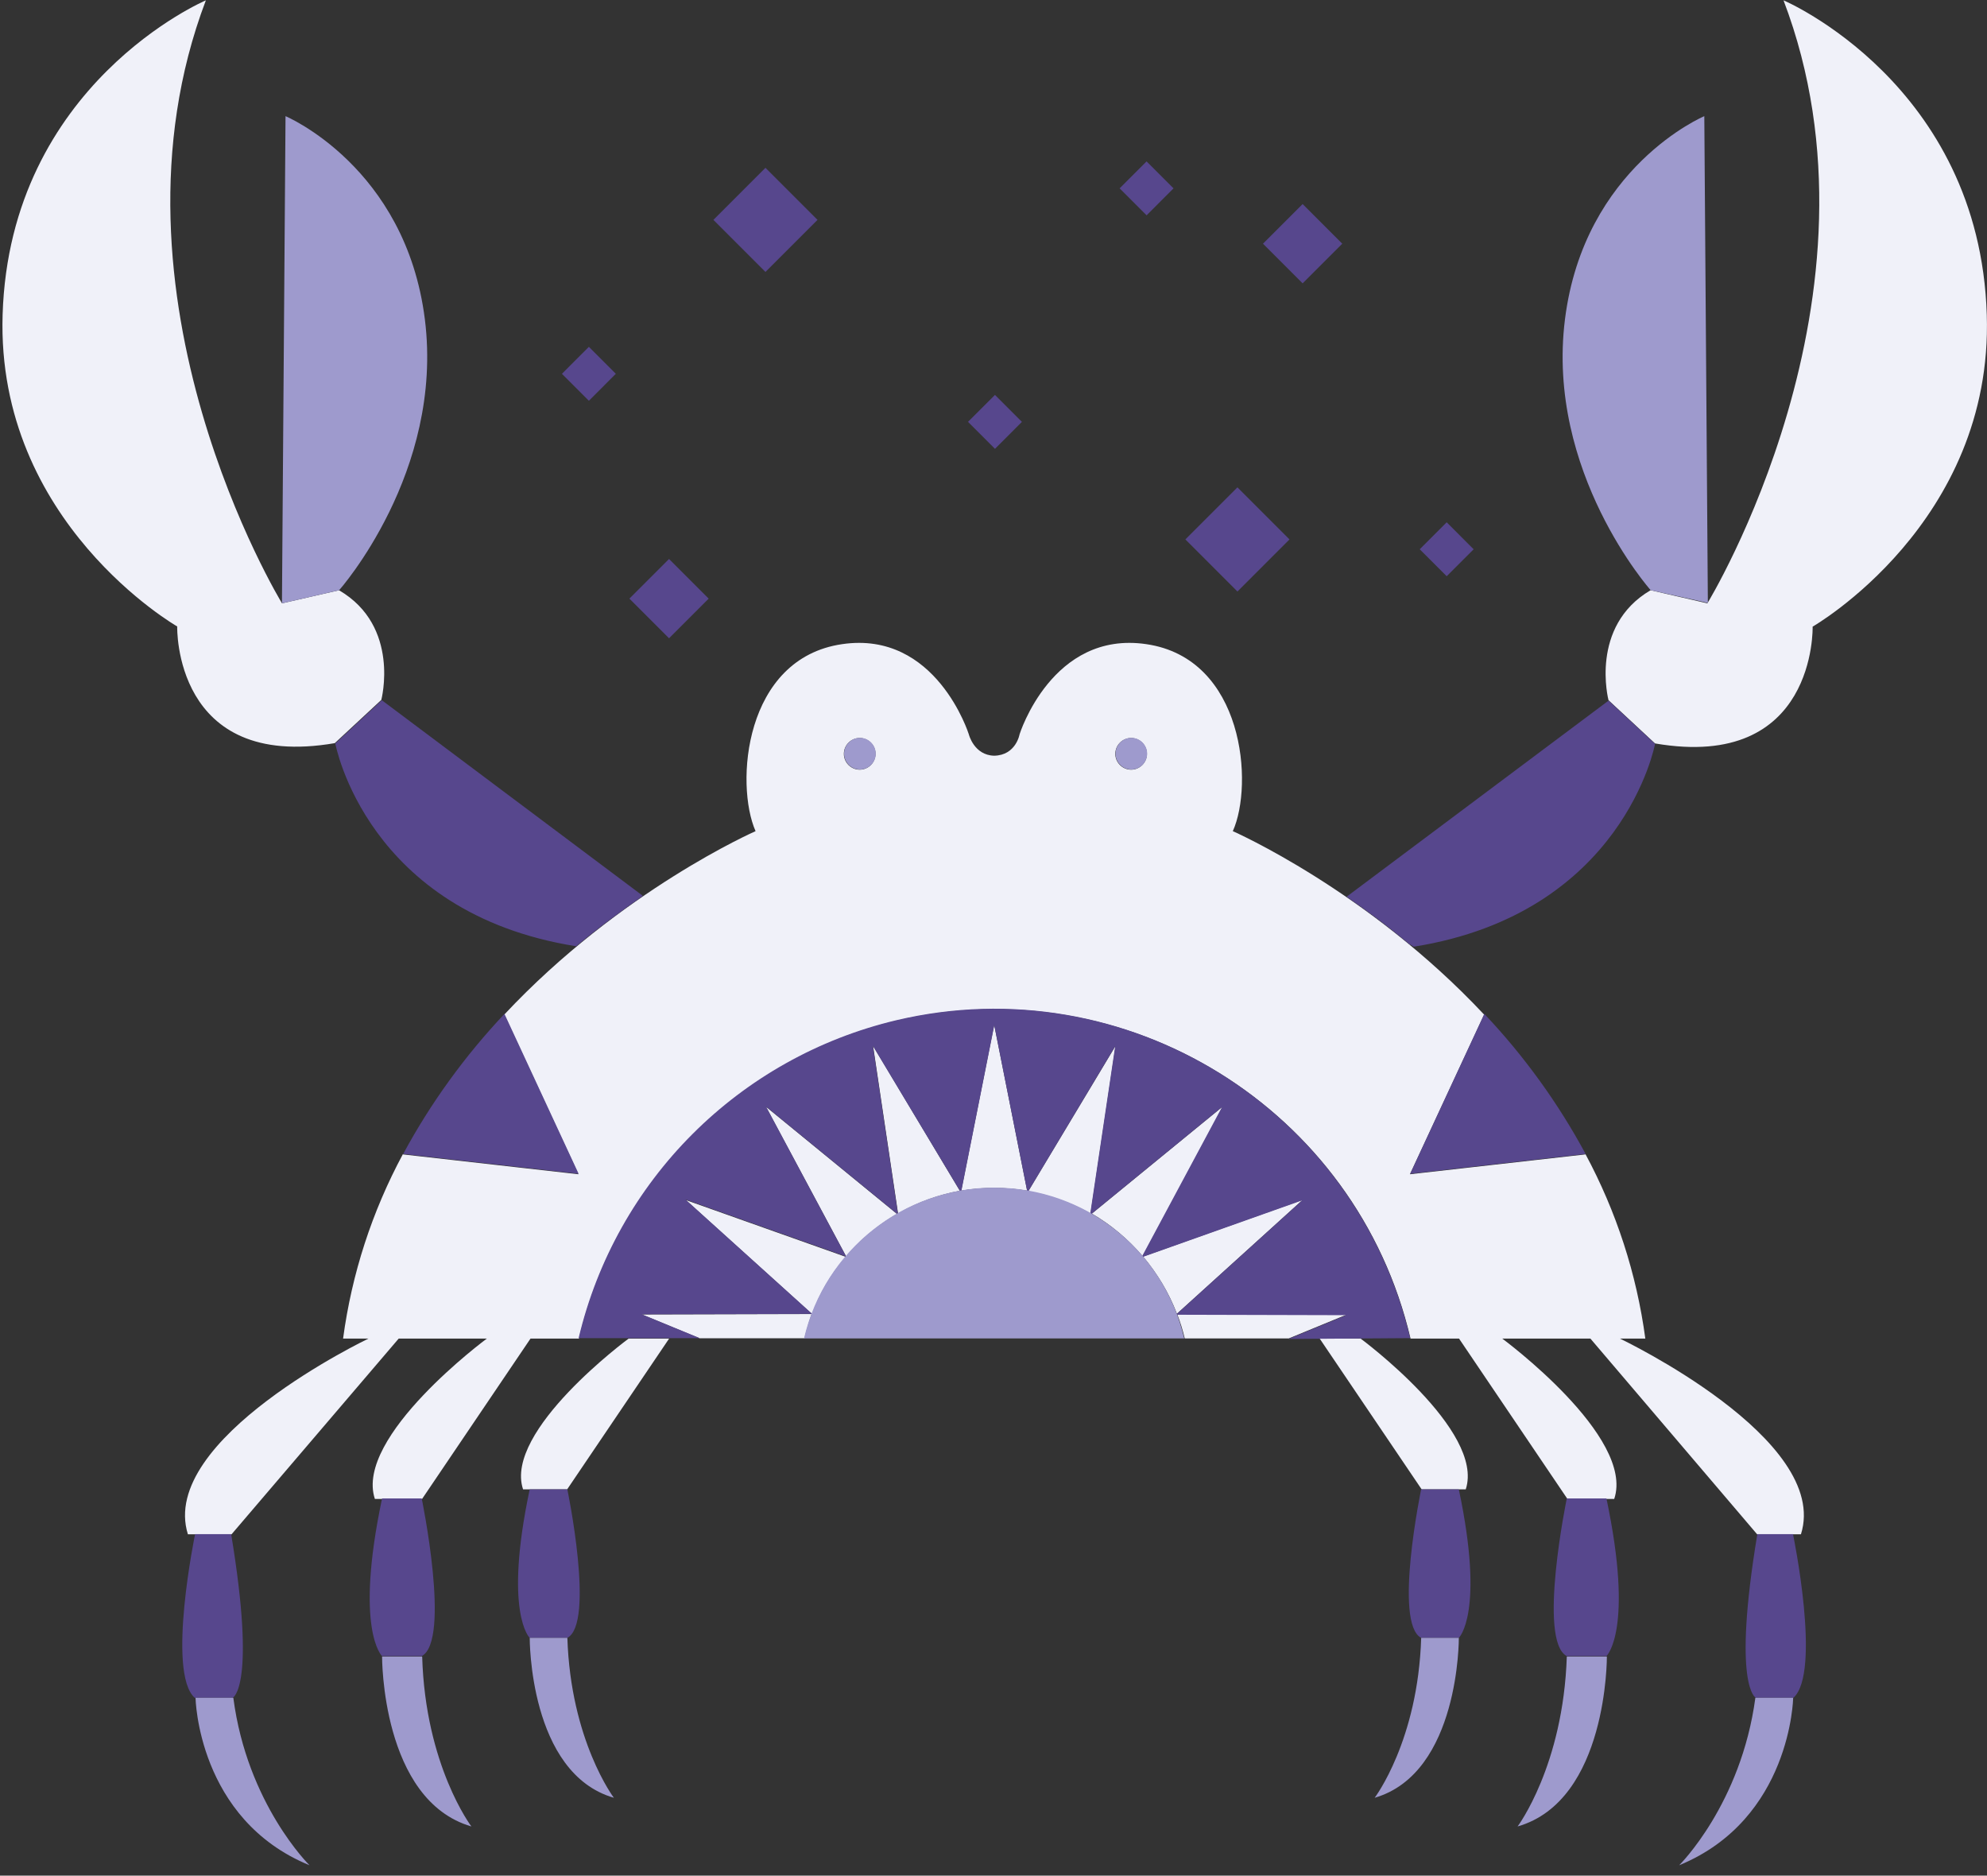
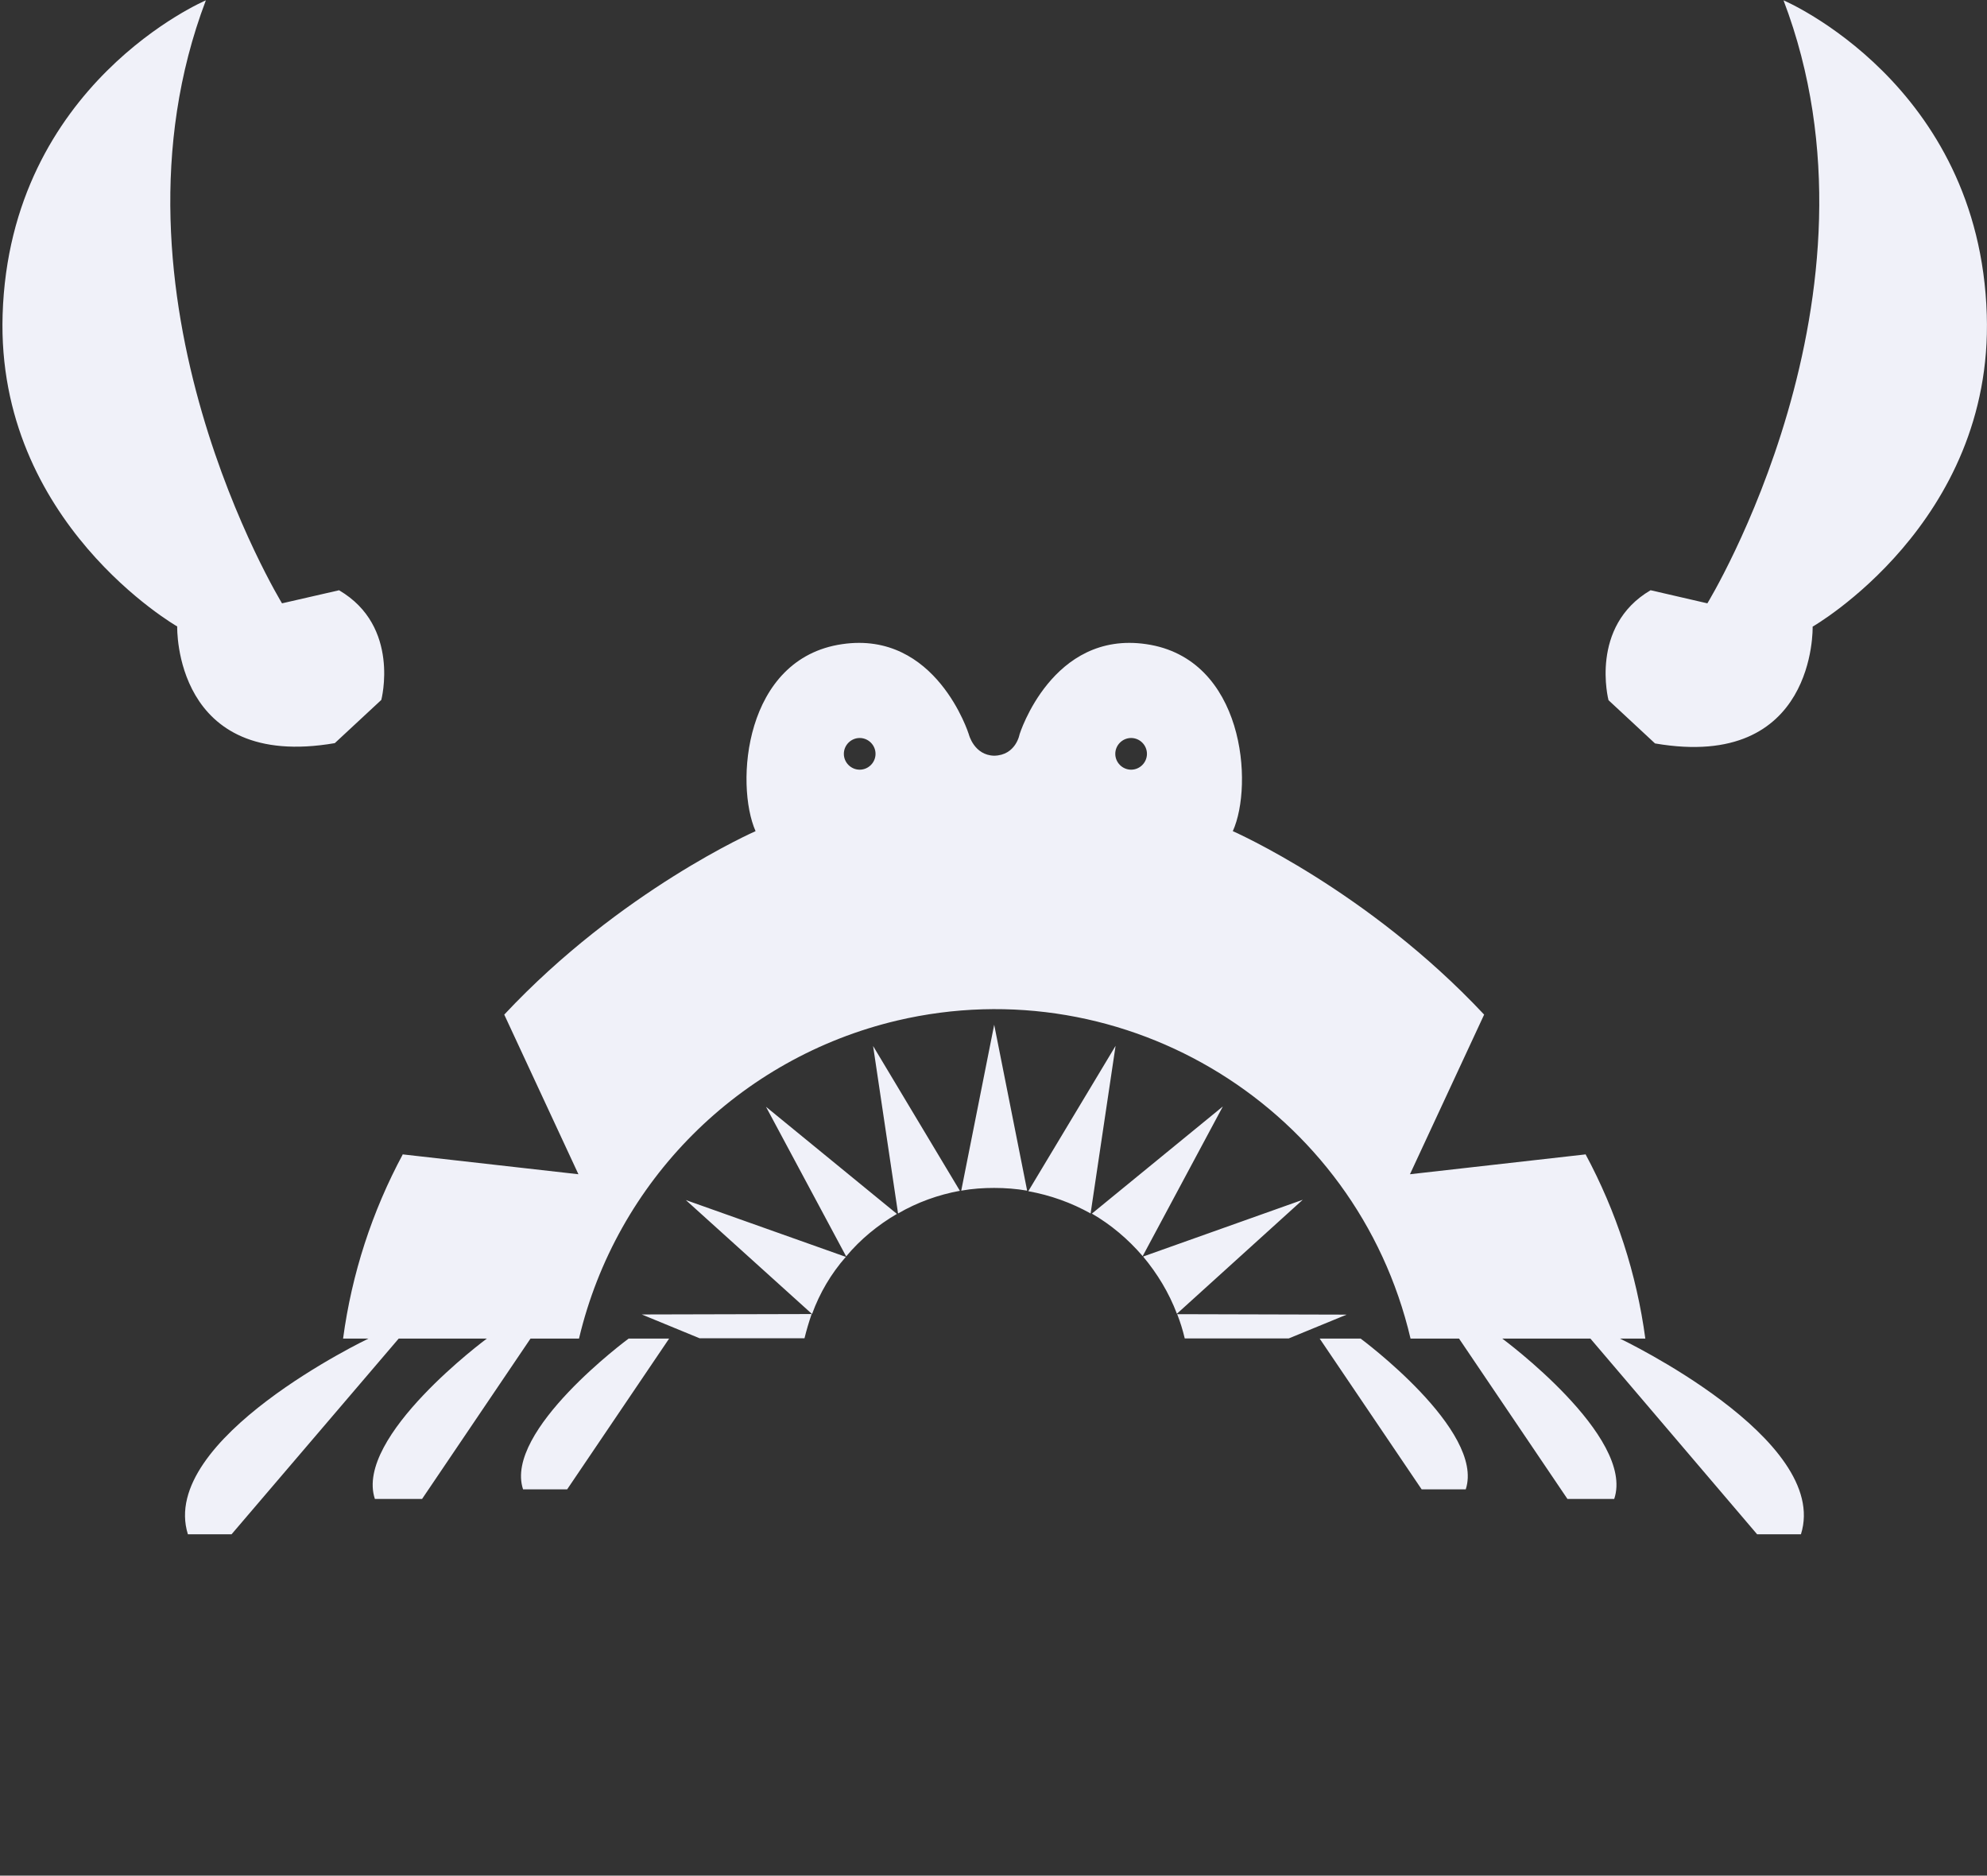
<svg xmlns="http://www.w3.org/2000/svg" width="89" height="84" viewBox="0 0 89 84" fill="none">
  <rect x="0" y="0" width="89" height="84" fill="#333333" stroke="none" />
  <path d="M81.19 28.068C81.19 28.068 81.368 34.54 74.13 33.294L72.047 31.358C72.047 31.358 71.178 28.049 73.932 26.433L76.475 27.02C76.475 27.02 84.921 13.227 79.886 0.015C79.886 0.015 88.671 3.746 88.99 14.096C89.29 23.43 81.183 28.068 81.183 28.068H81.19ZM15.194 26.433L12.632 27.02C12.632 27.02 4.206 13.227 9.221 0.015C9.221 0.015 0.436 3.746 0.117 14.096C-0.171 23.411 7.937 28.055 7.937 28.055C7.937 28.055 7.758 34.527 14.996 33.281L17.079 31.346C17.079 31.346 17.948 28.055 15.194 26.439V26.433ZM59.11 59.948L63.678 66.701H65.652C66.521 64.069 60.944 59.948 60.944 59.948H59.11ZM28.157 59.948C28.157 59.948 22.554 64.075 23.429 66.701H25.403L29.971 59.948H28.157ZM80.659 68.713H78.704L71.236 59.948H67.288C67.288 59.948 73.242 64.337 72.303 67.129H70.207L65.352 59.948H63.18C60.765 49.656 50.447 43.286 40.174 45.707C33.115 47.381 27.608 52.888 25.934 59.948H23.762L18.906 67.129H16.791C15.865 64.337 21.806 59.948 21.806 59.948H17.858L10.371 68.713H8.416C7.081 64.445 16.504 59.948 16.504 59.948H15.367C15.756 57.047 16.664 54.255 18.05 51.681V51.7L25.908 52.588L22.586 45.439C27.793 39.874 33.843 37.223 33.843 37.223C32.916 35.128 33.325 29.486 37.721 28.848C41.937 28.228 43.394 32.885 43.394 32.885C43.394 32.885 43.624 33.824 44.531 33.844C45.509 33.824 45.668 32.885 45.668 32.885C45.668 32.885 47.125 28.228 51.342 28.848C55.731 29.486 56.159 35.141 55.219 37.223C55.219 37.223 61.263 39.874 66.476 45.439L63.154 52.588L71.012 51.7V51.681C72.399 54.262 73.306 57.047 73.696 59.948H72.558C72.558 59.948 82.014 64.445 80.666 68.713H80.659ZM39.216 33.761C39.216 33.371 38.896 33.051 38.507 33.051C38.117 33.051 37.797 33.371 37.797 33.761C37.797 34.15 38.117 34.47 38.507 34.47C38.896 34.47 39.216 34.15 39.216 33.761ZM51.373 33.761C51.373 33.371 51.054 33.051 50.664 33.051C50.275 33.051 49.955 33.371 49.955 33.761C49.955 34.15 50.275 34.47 50.664 34.47C51.054 34.47 51.373 34.15 51.373 33.761ZM40.174 54.364L34.309 49.566L37.9 56.268C38.539 55.501 39.324 54.862 40.174 54.364ZM42.998 53.336L39.107 46.845L40.225 54.345C41.081 53.847 42.02 53.508 42.998 53.329V53.336ZM37.88 56.287L30.719 53.744L36.373 58.849C36.711 57.91 37.229 57.035 37.887 56.287H37.88ZM28.745 58.868L31.338 59.935H36.034C36.124 59.565 36.232 59.207 36.354 58.849L28.745 58.868ZM51.182 56.255L54.772 49.553L48.907 54.351C49.764 54.85 50.524 55.489 51.182 56.255ZM51.201 56.274C51.84 57.041 52.357 57.891 52.715 58.836L58.35 53.732L51.201 56.274ZM52.728 58.855C52.868 59.213 52.977 59.565 53.066 59.941H57.724L60.318 58.875L52.728 58.855ZM48.85 54.339L49.968 46.838L46.058 53.348C47.055 53.527 47.994 53.866 48.85 54.345V54.339ZM44.531 53.201C45.029 53.201 45.528 53.24 46.007 53.323L44.531 45.893L43.055 53.323C43.554 53.233 44.052 53.201 44.531 53.201Z" fill="#F0F1F9" />
-   <path d="M29.967 28.585L28.191 26.809L29.967 25.033L31.743 26.809L29.967 28.585ZM60.122 10.914L58.346 9.138L56.57 10.914L58.346 12.69L60.122 10.914ZM57.758 24.158L55.426 21.826L53.094 24.158L55.426 26.49L57.758 24.158ZM36.618 9.847L34.286 7.515L31.954 9.847L34.286 12.179L36.618 9.847ZM45.773 18.893L44.566 17.686L43.358 18.893L44.566 20.101L45.773 18.893ZM66.006 24.599L64.799 23.391L63.591 24.599L64.799 25.806L66.006 24.599ZM52.564 8.435L51.357 7.228L50.149 8.435L51.357 9.643L52.564 8.435ZM27.584 16.74L26.377 15.533L25.169 16.74L26.377 17.948L27.584 16.74ZM78.713 68.706C77.576 75.549 78.643 76.034 78.643 76.034H80.33C81.595 74.897 80.311 68.706 80.311 68.706H78.713ZM70.178 67.109C70.178 67.109 68.862 73.472 70.178 74.168H71.954C71.954 74.168 73.2 73.012 71.954 67.109H70.178ZM63.655 66.7C63.655 66.7 62.409 72.693 63.655 73.351H65.342C65.342 73.351 66.517 72.246 65.342 66.7H63.655ZM8.738 68.706C8.738 68.706 7.46 74.891 8.719 76.034H10.424C10.424 76.034 11.491 75.574 10.354 68.706H8.738ZM17.113 67.109C15.867 73.012 17.113 74.168 17.113 74.168H18.889C20.205 73.472 18.889 67.109 18.889 67.109H17.113ZM23.726 66.7C22.55 72.246 23.726 73.351 23.726 73.351H25.412C26.658 72.693 25.412 66.7 25.412 66.7H23.726ZM25.808 42.378C26.837 41.522 27.853 40.781 28.798 40.123L17.101 31.358L15.018 33.294C15.018 33.294 16.404 40.883 25.808 42.378ZM63.144 42.289L63.323 42.398C72.727 40.903 74.132 33.313 74.132 33.313L72.05 31.377L60.314 40.161C61.202 40.768 62.16 41.477 63.138 42.295L63.144 42.289ZM63.163 59.928C60.748 49.655 50.43 43.266 40.157 45.688C33.098 47.361 27.591 52.869 25.917 59.928H31.341L28.747 58.861L36.356 58.842V58.823L30.702 53.718L37.864 56.261L37.883 56.242L34.312 49.559L40.176 54.357L40.215 54.338L39.097 46.838L43.007 53.348H43.058L44.534 45.918L46.009 53.348H46.06L49.951 46.857L48.833 54.357L48.872 54.376L54.736 49.578L51.146 56.28L51.165 56.299L58.327 53.757L52.692 58.861V58.88L60.301 58.9L57.707 59.966L63.163 59.928ZM63.163 52.568L71.021 51.68C69.795 49.406 68.268 47.291 66.485 45.407L63.163 52.568ZM22.595 45.407C20.819 47.291 19.285 49.406 18.059 51.68L25.917 52.568L22.595 45.407Z" fill="#57478D" />
-   <path d="M73.936 26.432C73.936 26.432 69.24 21.149 70.096 14.306C70.952 7.464 76.338 5.202 76.338 5.202L76.497 27.001L73.936 26.432ZM15.191 26.432C15.191 26.432 19.887 21.149 19.031 14.306C18.175 7.464 12.789 5.202 12.789 5.202L12.629 27.02L15.191 26.432ZM78.625 76.034C77.986 80.8 75.213 83.534 75.213 83.534C80.228 81.471 80.318 76.034 80.318 76.034H78.631H78.625ZM70.179 74.188C70.019 79.075 67.975 81.797 67.975 81.797C72.013 80.64 71.974 74.188 71.974 74.188H70.179ZM63.656 73.351C63.516 77.957 61.573 80.513 61.573 80.513C65.381 79.407 65.343 73.351 65.343 73.351H63.656ZM8.758 76.034C8.758 76.034 8.847 81.477 13.862 83.534C13.862 83.534 11.07 80.794 10.451 76.034H8.764H8.758ZM17.114 74.188C17.114 74.188 17.076 80.621 21.114 81.797C21.114 81.797 19.05 79.075 18.91 74.188H17.114ZM23.727 73.351C23.727 73.351 23.688 79.414 27.496 80.513C27.496 80.513 25.56 77.951 25.413 73.351H23.727ZM44.528 53.188C40.478 53.188 36.938 55.98 36.012 59.941H53.044C52.118 55.974 48.598 53.188 44.528 53.188ZM37.807 33.754C37.807 34.143 38.127 34.463 38.516 34.463C38.906 34.463 39.226 34.143 39.226 33.754C39.226 33.364 38.906 33.044 38.516 33.044C38.127 33.044 37.807 33.364 37.807 33.754ZM49.965 33.754C49.965 34.143 50.285 34.463 50.674 34.463C51.064 34.463 51.383 34.143 51.383 33.754C51.383 33.364 51.064 33.044 50.674 33.044C50.285 33.044 49.965 33.364 49.965 33.754Z" fill="#9E9ACD" />
</svg>